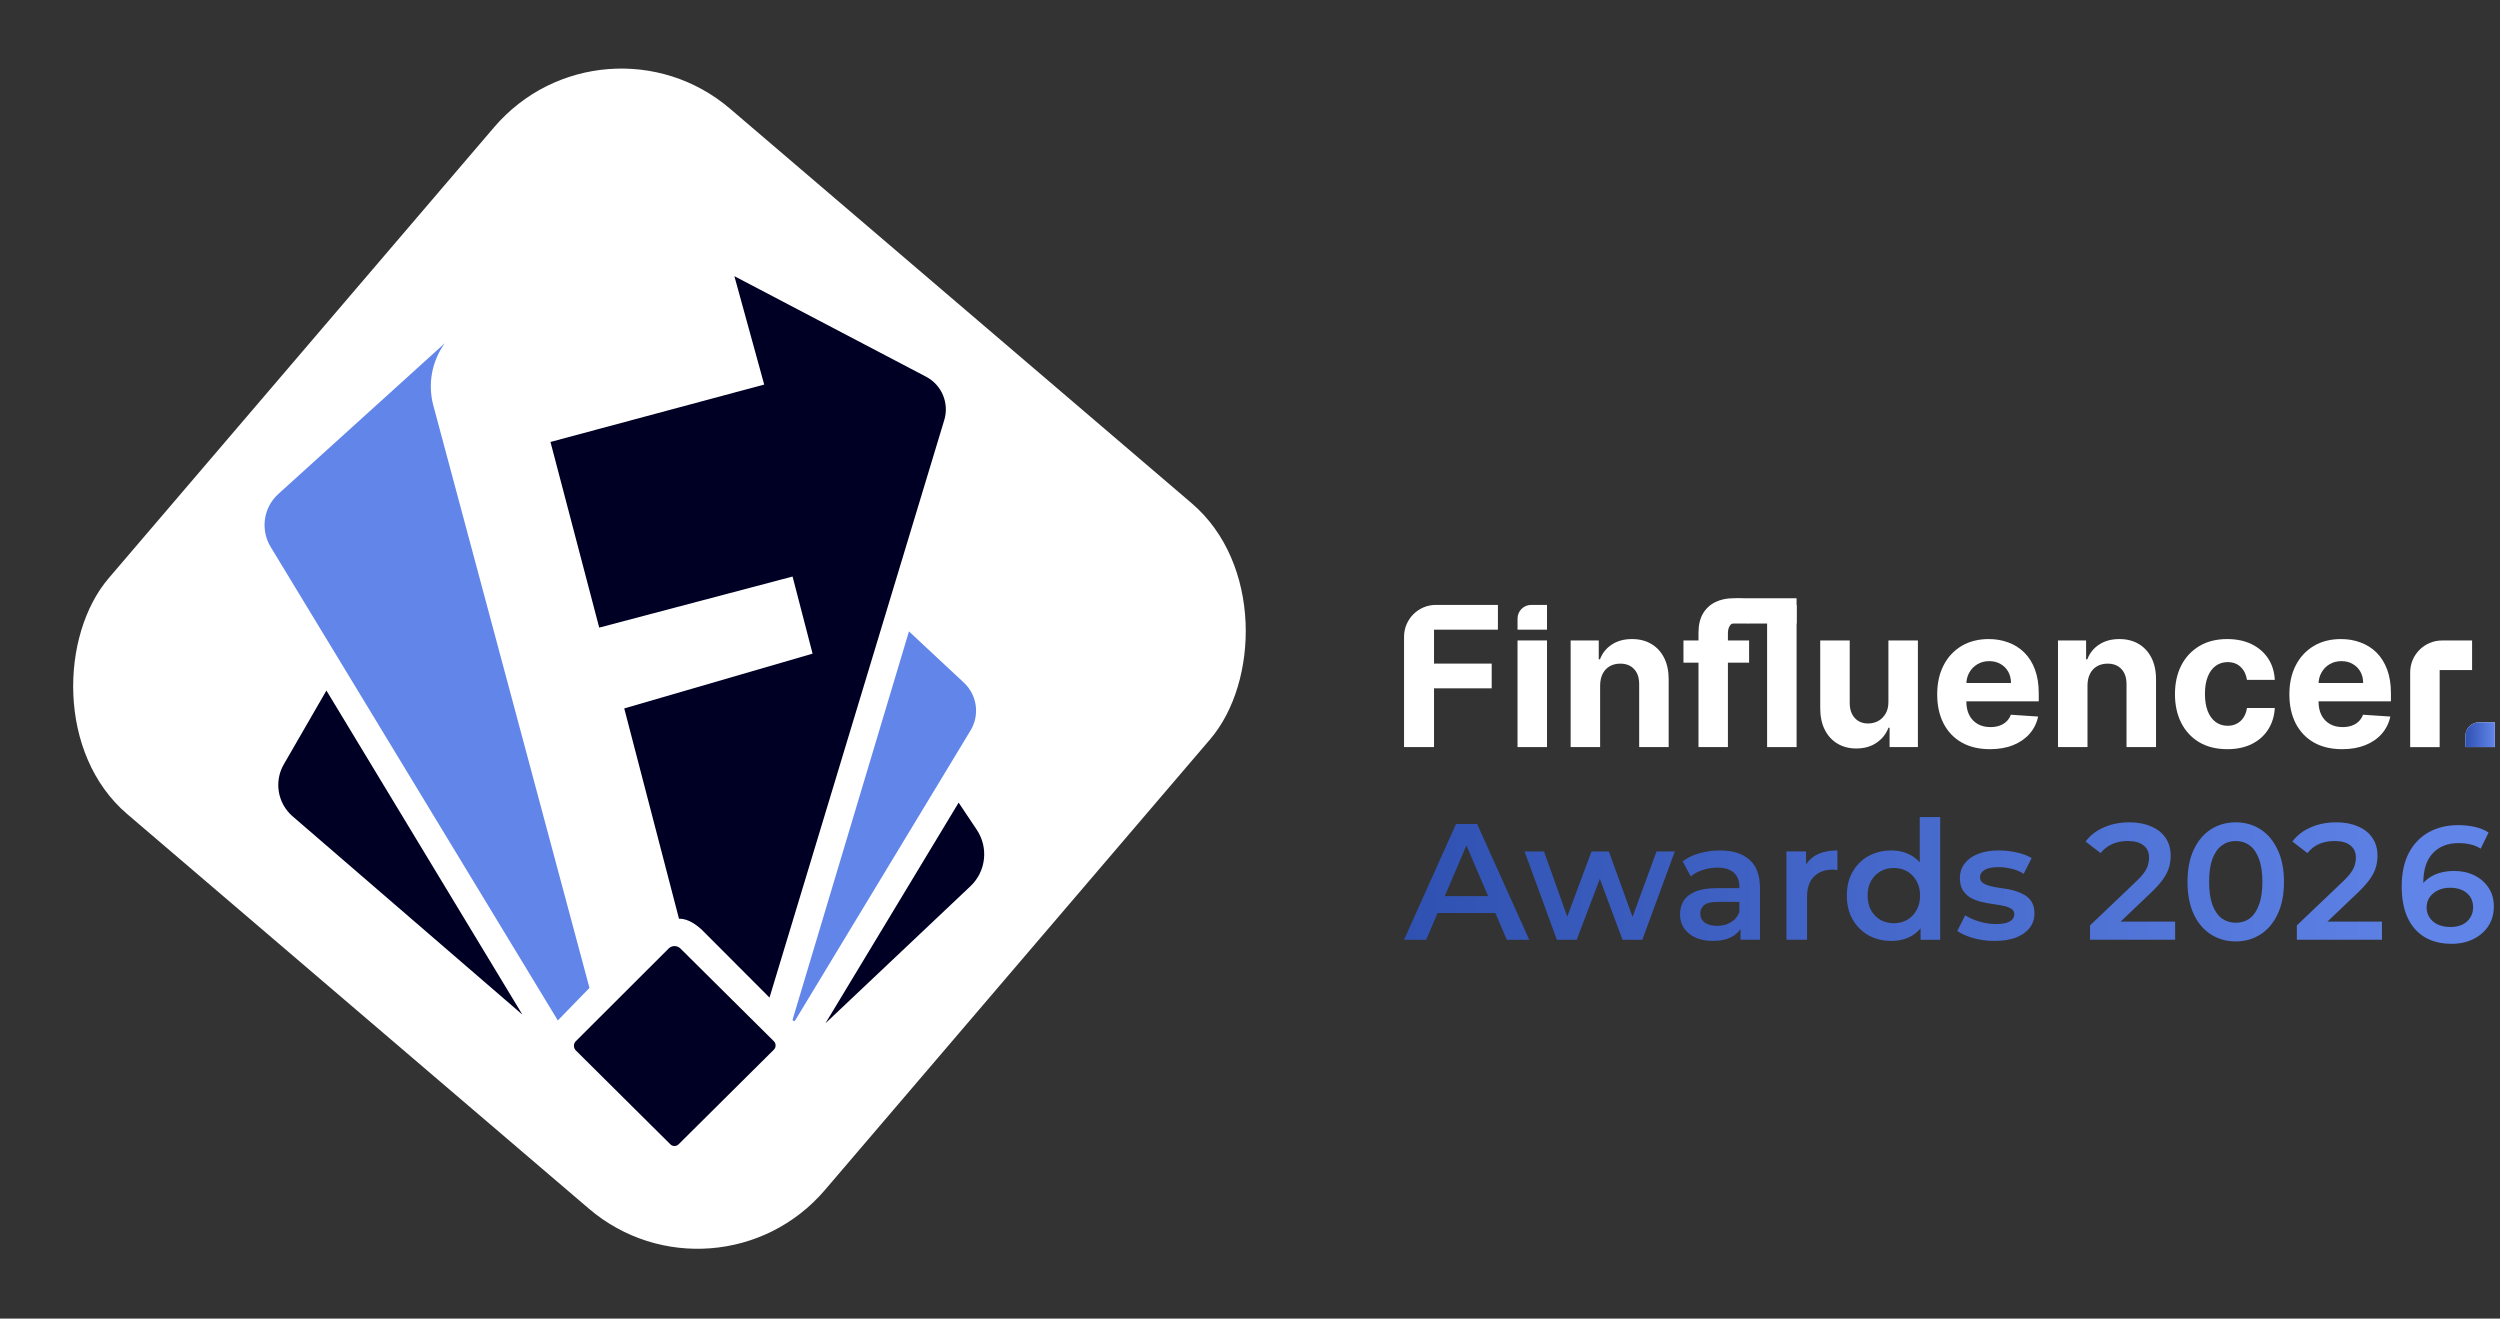
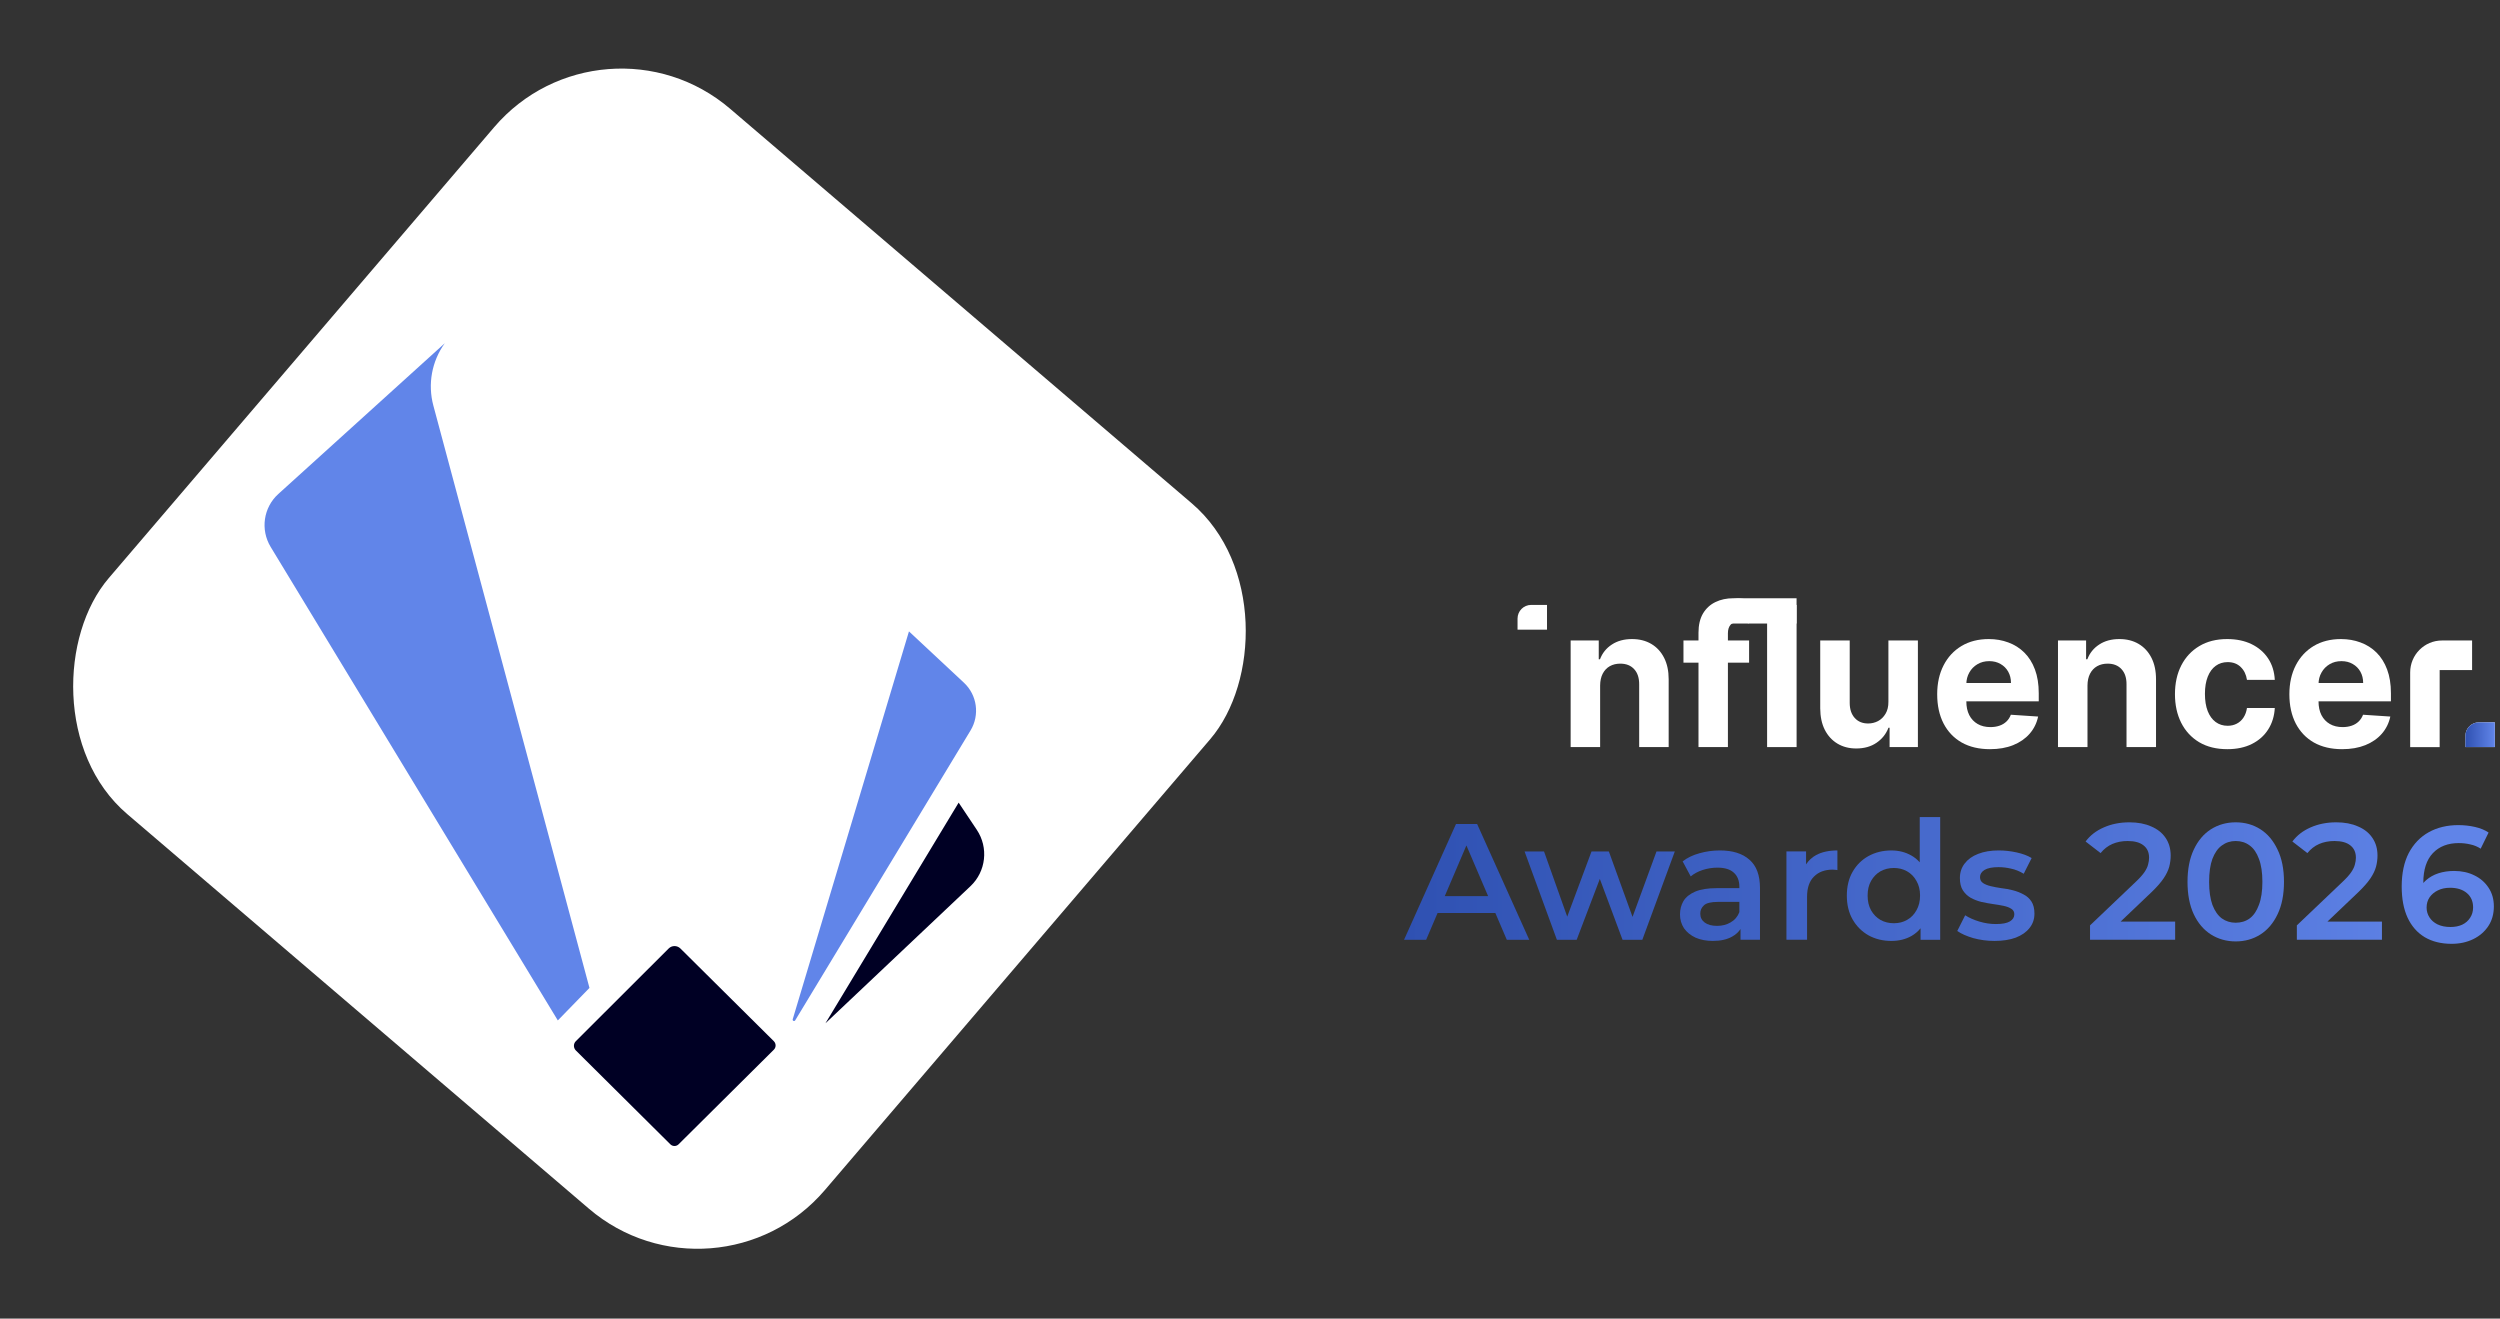
<svg xmlns="http://www.w3.org/2000/svg" width="1221" height="644" viewBox="0 0 1221 644" fill="none">
  <rect x="0" y="0" width="1221" height="644" fill="#333333" stroke="none" />
  <rect x="294.439" width="460.055" height="453.18" rx="81.718" transform="rotate(40.52 294.439 0)" fill="white" />
-   <path d="M159.423 337.257L138.603 373.319C133.771 381.704 135.583 392.363 142.902 398.687L255.138 495.539L159.423 337.257Z" fill="#000024" />
  <path d="M217.229 167.638L135.939 241.254C128.655 247.862 127.092 258.663 132.173 267.084L272.44 498.377L287.895 482.495L211.651 198.086C208.844 187.605 210.869 176.449 217.229 167.638Z" fill="#6185E9" />
-   <path d="M268.852 215.852L292.656 306.522L387.091 281.58L396.862 319.241L304.878 345.994L331.631 448.744C331.631 448.744 336.605 447.927 343.533 454.855C350.461 461.783 375.829 487.222 375.829 487.222L461.169 205.193C463.691 196.915 459.961 187.997 452.287 183.982L358.668 134.881L373.235 187.819L268.852 215.852Z" fill="#000024" />
  <path d="M387.164 497.807L443.939 308.367L470.799 333.451C477.23 339.455 478.58 349.19 474.032 356.722L388.372 498.34C387.946 499.015 386.951 498.553 387.164 497.807Z" fill="#6185E9" />
  <path d="M468.206 392.006L403.152 499.765L473.961 432.829C481.6 425.616 482.879 413.963 477.052 405.258L468.206 392.006Z" fill="#000024" />
  <path d="M326.585 463.238L281.251 508.502C279.972 509.745 280.007 511.806 281.251 513.049L327.403 558.882C328.504 559.983 330.316 559.983 331.417 558.882L377.925 512.694C379.097 511.557 379.097 509.674 377.925 508.502L332.27 463.202C330.671 461.675 328.149 461.675 326.585 463.238Z" fill="#000024" />
  <path d="M1143.9 365.898C1138.55 365.898 1133.96 364.812 1130.1 362.643C1126.27 360.45 1123.32 357.353 1121.24 353.351C1119.17 349.327 1118.13 344.569 1118.13 339.075C1118.13 333.719 1119.17 329.017 1121.24 324.969C1123.32 320.923 1126.24 317.77 1130 315.509C1133.79 313.248 1138.23 312.119 1143.32 312.119C1146.75 312.119 1149.94 312.672 1152.89 313.78C1155.86 314.865 1158.46 316.504 1160.67 318.697C1162.9 320.889 1164.63 323.648 1165.87 326.97C1167.11 330.271 1167.73 334.137 1167.73 338.567V342.534H1123.88V333.582H1154.17C1154.17 331.503 1153.72 329.66 1152.82 328.056C1151.92 326.451 1150.67 325.196 1149.07 324.291C1147.49 323.365 1145.65 322.901 1143.56 322.901C1141.37 322.901 1139.43 323.41 1137.74 324.427C1136.07 325.422 1134.77 326.767 1133.82 328.463C1132.87 330.135 1132.39 332.001 1132.37 334.057V342.569C1132.37 345.146 1132.84 347.372 1133.79 349.248C1134.76 351.125 1136.12 352.572 1137.88 353.588C1139.64 354.606 1141.72 355.114 1144.13 355.114C1145.73 355.114 1147.2 354.889 1148.53 354.436C1149.86 353.985 1151 353.306 1151.94 352.402C1152.89 351.498 1153.61 350.39 1154.11 349.078L1167.43 349.961C1166.75 353.17 1165.36 355.973 1163.27 358.37C1161.2 360.744 1158.51 362.597 1155.22 363.931C1151.95 365.242 1148.18 365.898 1143.9 365.898Z" fill="white" />
  <path d="M1087.81 365.898C1082.49 365.898 1077.92 364.768 1074.09 362.507C1070.28 360.223 1067.35 357.059 1065.3 353.012C1063.27 348.966 1062.25 344.309 1062.25 339.042C1062.25 333.707 1063.28 329.028 1065.33 325.004C1067.4 320.958 1070.35 317.804 1074.15 315.543C1077.96 313.261 1082.49 312.119 1087.75 312.119C1092.28 312.119 1096.24 312.943 1099.65 314.594C1103.05 316.245 1105.74 318.562 1107.73 321.545C1109.71 324.529 1110.8 328.033 1111.01 332.057H1097.42C1097.03 329.457 1096.02 327.366 1094.37 325.784C1092.75 324.179 1090.62 323.376 1087.98 323.376C1085.75 323.376 1083.8 323.986 1082.13 325.207C1080.49 326.405 1079.2 328.158 1078.28 330.464C1077.36 332.769 1076.89 335.561 1076.89 338.839C1076.89 342.161 1077.34 344.988 1078.25 347.316C1079.17 349.644 1080.47 351.419 1082.13 352.64C1083.8 353.86 1085.75 354.471 1087.98 354.471C1089.63 354.471 1091.1 354.131 1092.41 353.453C1093.74 352.775 1094.83 351.792 1095.69 350.503C1096.57 349.192 1097.15 347.621 1097.42 345.79H1111.01C1110.78 349.769 1109.7 353.272 1107.76 356.302C1105.85 359.308 1103.2 361.659 1099.82 363.355C1096.44 365.05 1092.43 365.898 1087.81 365.898Z" fill="white" />
  <path d="M1019.53 334.769V364.881H1005.12V312.797H1018.85V321.986H1019.46C1020.61 318.957 1022.53 316.561 1025.24 314.798C1027.94 313.012 1031.22 312.119 1035.08 312.119C1038.69 312.119 1041.83 312.91 1044.51 314.492C1047.19 316.075 1049.28 318.335 1050.77 321.274C1052.25 324.19 1053 327.672 1053 331.718V364.881H1038.59V334.295C1038.62 331.107 1037.81 328.62 1036.16 326.835C1034.52 325.026 1032.25 324.123 1029.37 324.123C1027.43 324.123 1025.71 324.541 1024.23 325.377C1022.76 326.213 1021.61 327.434 1020.78 329.039C1019.97 330.621 1019.55 332.531 1019.53 334.769Z" fill="white" />
  <path d="M971.889 365.898C966.547 365.898 961.948 364.812 958.094 362.643C954.262 360.45 951.309 357.353 949.235 353.352C947.162 349.328 946.125 344.569 946.125 339.076C946.125 333.719 947.162 329.017 949.235 324.97C951.309 320.923 954.228 317.77 957.992 315.51C961.78 313.248 966.219 312.119 971.313 312.119C974.739 312.119 977.929 312.672 980.881 313.78C983.857 314.865 986.449 316.504 988.658 318.697C990.89 320.89 992.625 323.648 993.865 326.97C995.104 330.271 995.724 334.137 995.724 338.567V342.534H951.873V333.583H982.167C982.167 331.503 981.716 329.66 980.814 328.056C979.913 326.451 978.662 325.196 977.062 324.291C975.484 323.365 973.647 322.902 971.55 322.902C969.364 322.902 967.425 323.41 965.735 324.428C964.067 325.422 962.76 326.767 961.813 328.463C960.866 330.135 960.382 332.001 960.359 334.057V342.569C960.359 345.146 960.833 347.373 961.779 349.248C962.748 351.125 964.112 352.572 965.87 353.589C967.629 354.606 969.713 355.115 972.125 355.115C973.725 355.115 975.191 354.889 976.52 354.436C977.85 353.985 978.988 353.306 979.935 352.402C980.881 351.498 981.603 350.39 982.098 349.079L995.42 349.961C994.744 353.171 993.357 355.974 991.261 358.37C989.188 360.744 986.506 362.597 983.215 363.931C979.946 365.243 976.171 365.898 971.889 365.898Z" fill="white" />
  <path d="M922.298 342.702V312.795H936.702V364.878H922.873V355.418H922.333C921.16 358.47 919.21 360.923 916.483 362.776C913.778 364.63 910.477 365.557 906.577 365.557C903.106 365.557 900.051 364.766 897.414 363.184C894.778 361.601 892.715 359.352 891.227 356.435C889.762 353.519 889.018 350.027 888.996 345.957V312.795H903.398V343.38C903.422 346.455 904.244 348.885 905.867 350.671C907.49 352.457 909.665 353.35 912.392 353.35C914.128 353.35 915.75 352.954 917.261 352.163C918.771 351.349 919.988 350.151 920.912 348.568C921.859 346.986 922.321 345.031 922.298 342.702Z" fill="white" />
  <path d="M877.458 295.436V364.881H863.055V295.436H877.458Z" fill="white" />
  <path d="M854.257 312.796V323.647H822.205V312.796H854.257ZM829.541 364.88V309.032C829.541 305.257 830.274 302.126 831.74 299.639C833.227 297.153 835.255 295.288 837.825 294.045C840.395 292.801 843.314 292.18 846.581 292.18C848.791 292.18 850.808 292.349 852.634 292.688C854.482 293.028 855.857 293.333 856.759 293.604L854.19 304.454C853.625 304.274 852.927 304.105 852.093 303.946C851.282 303.788 850.447 303.709 849.591 303.709C847.472 303.709 845.996 304.206 845.162 305.2C844.327 306.172 843.911 307.541 843.911 309.304V364.88H829.541Z" fill="white" />
  <path d="M781.504 334.769V364.88H767.102V312.797H780.828V321.985H781.437C782.586 318.957 784.514 316.561 787.218 314.798C789.923 313.011 793.203 312.119 797.057 312.119C800.663 312.119 803.808 312.91 806.49 314.492C809.172 316.075 811.257 318.335 812.745 321.274C814.232 324.19 814.977 327.672 814.977 331.718V364.88H800.573V334.295C800.596 331.107 799.785 328.62 798.139 326.835C796.494 325.026 794.229 324.122 791.343 324.122C789.405 324.122 787.692 324.54 786.204 325.377C784.739 326.213 783.59 327.434 782.756 329.039C781.944 330.621 781.527 332.531 781.504 334.769Z" fill="white" />
-   <path d="M741.16 364.878V312.795H755.563V364.878H741.16Z" fill="white" />
-   <path d="M685.738 364.881V311.019C685.738 302.413 692.695 295.436 701.276 295.436H731.584V307.542H700.378V324.089H728.542V336.194H700.378V364.881H685.738Z" fill="white" />
  <path d="M741.168 302.114C741.168 298.426 744.149 295.436 747.827 295.436H755.557V307.538H741.168V302.114Z" fill="white" />
  <path d="M1204.08 359.456C1204.08 355.767 1207.06 352.778 1210.74 352.778H1218.47V364.88H1204.08V359.456Z" fill="white" />
  <path d="M1204.08 359.456C1204.08 355.767 1207.06 352.778 1210.74 352.778H1218.47V364.88H1204.08V359.456Z" fill="url(#paint0_linear_1173_1626)" />
  <path d="M840.381 301.085C840.381 296.166 844.356 292.18 849.26 292.18H877.445V304.527H840.381V301.085Z" fill="white" />
  <path d="M1192.67 312.815C1184.09 312.815 1177.13 319.792 1177.13 328.399V364.885H1191.53V327.258H1207.37V312.815H1192.67Z" fill="white" />
  <path fill-rule="evenodd" clip-rule="evenodd" d="M912.546 456.805C915.876 458.637 919.608 459.552 923.743 459.552C927.449 459.552 930.725 458.744 933.571 457.129C935.267 456.166 936.744 454.915 938.001 453.379V458.987H947.587V399.041H937.599V421.151C936.383 419.773 934.988 418.65 933.41 417.784C930.563 416.168 927.342 415.36 923.743 415.36C919.608 415.36 915.876 416.276 912.546 418.108C909.27 419.939 906.693 422.497 904.813 425.783C902.934 429.068 901.994 432.945 901.994 437.415C901.994 441.886 902.934 445.764 904.813 449.049C906.693 452.335 909.27 454.92 912.546 456.805ZM931.395 449.291C929.516 450.369 927.368 450.907 924.952 450.907C922.535 450.907 920.36 450.369 918.427 449.291C916.547 448.214 915.017 446.652 913.835 444.606C912.707 442.559 912.144 440.163 912.144 437.415C912.144 434.615 912.707 432.218 913.835 430.226C915.017 428.179 916.547 426.617 918.427 425.54C920.36 424.463 922.535 423.924 924.952 423.924C927.368 423.924 929.516 424.463 931.395 425.54C933.329 426.617 934.86 428.179 935.987 430.226C937.169 432.218 937.76 434.615 937.76 437.415C937.76 440.163 937.169 442.559 935.987 444.606C934.86 446.652 933.329 448.214 931.395 449.291Z" fill="url(#paint1_linear_1173_1626)" />
  <path d="M1020.77 451.953V458.981H1062.34V450.095H1035.72L1050.82 435.714C1053.4 433.237 1055.36 431.001 1056.7 429.009C1058.04 427.015 1058.96 425.13 1059.44 423.353C1059.92 421.522 1060.16 419.691 1060.16 417.86C1060.16 414.521 1059.33 411.639 1057.67 409.215C1056.05 406.791 1053.72 404.933 1050.66 403.641C1047.65 402.294 1044.11 401.621 1040.02 401.621C1035.41 401.621 1031.22 402.455 1027.46 404.125C1023.75 405.741 1020.8 408.03 1018.6 410.992L1025.93 416.648C1027.54 414.655 1029.45 413.174 1031.65 412.204C1033.9 411.235 1036.4 410.75 1039.14 410.75C1042.58 410.75 1045.18 411.477 1046.95 412.932C1048.72 414.331 1049.61 416.325 1049.61 418.91C1049.61 419.933 1049.45 421.037 1049.13 422.222C1048.86 423.353 1048.27 424.592 1047.36 425.938C1046.44 427.285 1045.05 428.847 1043.17 430.625L1020.77 451.953Z" fill="url(#paint2_linear_1173_1626)" />
  <path fill-rule="evenodd" clip-rule="evenodd" d="M1091.9 459.789C1087.45 459.789 1083.42 458.658 1079.82 456.396C1076.28 454.133 1073.48 450.849 1071.44 446.539C1069.4 442.177 1068.38 436.899 1068.38 430.705C1068.38 424.511 1069.4 419.26 1071.44 414.951C1073.48 410.589 1076.28 407.276 1079.82 405.014C1083.42 402.752 1087.45 401.621 1091.9 401.621C1096.41 401.621 1100.44 402.752 1103.99 405.014C1107.53 407.276 1110.32 410.589 1112.36 414.951C1114.46 419.26 1115.5 424.511 1115.5 430.705C1115.5 436.899 1114.46 442.177 1112.36 446.539C1110.32 450.849 1107.53 454.133 1103.99 456.396C1100.44 458.658 1096.41 459.789 1091.9 459.789ZM1091.9 450.66C1094.53 450.66 1096.82 449.96 1098.75 448.559C1100.68 447.105 1102.19 444.897 1103.26 441.935C1104.39 438.973 1104.95 435.229 1104.95 430.705C1104.95 426.127 1104.39 422.384 1103.26 419.475C1102.19 416.513 1100.68 414.331 1098.75 412.932C1096.82 411.477 1094.53 410.75 1091.9 410.75C1089.38 410.75 1087.12 411.477 1085.14 412.932C1083.2 414.331 1081.67 416.513 1080.54 419.475C1079.47 422.384 1078.93 426.127 1078.93 430.705C1078.93 435.229 1079.47 438.973 1080.54 441.935C1081.67 444.897 1083.2 447.105 1085.14 448.559C1087.12 449.96 1089.38 450.66 1091.9 450.66Z" fill="url(#paint3_linear_1173_1626)" />
  <path d="M1121.78 451.953V458.981H1163.34V450.095H1136.73L1151.83 435.714C1154.4 433.237 1156.36 431.001 1157.71 429.009C1159.05 427.015 1159.96 425.13 1160.44 423.353C1160.93 421.522 1161.17 419.691 1161.17 417.86C1161.17 414.521 1160.34 411.639 1158.67 409.215C1157.06 406.791 1154.73 404.933 1151.66 403.641C1148.66 402.294 1145.11 401.621 1141.03 401.621C1136.41 401.621 1132.22 402.455 1128.46 404.125C1124.76 405.741 1121.81 408.03 1119.6 410.992L1126.93 416.648C1128.55 414.655 1130.45 413.174 1132.65 412.204C1134.91 411.235 1137.41 410.75 1140.15 410.75C1143.58 410.75 1146.19 411.477 1147.96 412.932C1149.73 414.331 1150.62 416.325 1150.62 418.91C1150.62 419.933 1150.46 421.037 1150.13 422.222C1149.86 423.353 1149.27 424.592 1148.36 425.938C1147.45 427.285 1146.05 428.847 1144.17 430.625L1121.78 451.953Z" fill="url(#paint4_linear_1173_1626)" />
  <path d="M974.129 459.546C970.531 459.546 967.067 459.088 963.737 458.172C960.462 457.203 957.857 456.045 955.924 454.698L959.791 447.023C961.724 448.262 964.033 449.286 966.718 450.093C969.403 450.901 972.088 451.305 974.773 451.305C977.942 451.305 980.224 450.874 981.621 450.012C983.07 449.15 983.795 447.993 983.795 446.538C983.795 445.354 983.313 444.465 982.345 443.872C981.379 443.226 980.117 442.742 978.56 442.418C977.002 442.095 975.257 441.799 973.324 441.529C971.444 441.26 969.537 440.91 967.604 440.479C965.725 439.995 964.006 439.322 962.449 438.46C960.891 437.544 959.63 436.332 958.662 434.824C957.696 433.316 957.213 431.323 957.213 428.845C957.213 426.099 957.992 423.729 959.548 421.736C961.106 419.69 963.281 418.128 966.074 417.05C968.92 415.919 972.277 415.354 976.143 415.354C979.043 415.354 981.97 415.677 984.924 416.324C987.877 416.969 990.32 417.885 992.253 419.07L988.387 426.745C986.346 425.506 984.279 424.671 982.184 424.241C980.144 423.756 978.103 423.514 976.062 423.514C973.001 423.514 970.719 423.972 969.215 424.887C967.765 425.803 967.04 426.96 967.04 428.361C967.04 429.653 967.524 430.623 968.49 431.269C969.457 431.916 970.719 432.428 972.277 432.804C973.833 433.181 975.552 433.505 977.432 433.774C979.365 433.989 981.271 434.339 983.151 434.824C985.031 435.309 986.749 435.982 988.307 436.844C989.917 437.652 991.206 438.809 992.173 440.318C993.139 441.826 993.623 443.792 993.623 446.215C993.623 448.908 992.818 451.251 991.206 453.244C989.649 455.237 987.42 456.798 984.52 457.93C981.621 459.007 978.156 459.546 974.129 459.546Z" fill="url(#paint5_linear_1173_1626)" />
  <path d="M872.498 458.98V415.839H882.084V422.152C883.319 420.251 884.957 418.739 886.997 417.616C889.791 416.108 893.254 415.354 897.39 415.354V424.968C896.959 424.86 896.557 424.807 896.181 424.807C895.805 424.753 895.429 424.725 895.053 424.725C891.24 424.725 888.206 425.857 885.951 428.118C883.695 430.327 882.567 433.639 882.567 438.055V458.98H872.498Z" fill="url(#paint6_linear_1173_1626)" />
  <path fill-rule="evenodd" clip-rule="evenodd" d="M850.071 453.745V458.98H859.576V433.693C859.576 427.446 857.858 422.84 854.421 419.878C851.037 416.862 846.231 415.354 840.002 415.354C836.565 415.354 833.235 415.812 830.013 416.727C826.844 417.589 824.106 418.909 821.796 420.686L825.744 428.037C827.355 426.691 829.315 425.641 831.624 424.887C833.987 424.133 836.377 423.756 838.793 423.756C842.392 423.756 845.076 424.59 846.849 426.26C848.621 427.876 849.507 430.165 849.507 433.127V433.774H838.391C834.041 433.774 830.55 434.339 827.918 435.47C825.287 436.602 823.381 438.136 822.199 440.076C821.071 442.014 820.508 444.196 820.508 446.619C820.508 449.096 821.152 451.332 822.441 453.324C823.784 455.264 825.663 456.798 828.08 457.93C830.497 459.007 833.316 459.546 836.538 459.546C840.35 459.546 843.492 458.845 845.963 457.445C847.701 456.48 849.071 455.246 850.071 453.745ZM849.507 445.488C848.647 447.697 847.224 449.366 845.237 450.497C843.304 451.628 841.102 452.194 838.632 452.194C836.054 452.194 834.041 451.655 832.591 450.578C831.14 449.501 830.415 448.046 830.415 446.215C830.415 444.6 831.006 443.253 832.188 442.176C833.369 441.045 835.679 440.479 839.116 440.479H849.507V445.488Z" fill="url(#paint7_linear_1173_1626)" />
  <path d="M760.386 458.985L744.598 415.843H754.103L765.433 447.7L777.302 415.843H785.76L797.333 447.811L809.04 415.843H817.982L802.113 458.985H792.446L781.356 429.253L770.053 458.985H760.386Z" fill="url(#paint8_linear_1173_1626)" />
  <path fill-rule="evenodd" clip-rule="evenodd" d="M711.113 402.434L685.738 458.986H696.532L702.116 445.898H730.319L735.923 458.986H746.878L721.423 402.434H711.113ZM716.191 412.908L726.79 437.658H705.632L716.191 412.908Z" fill="url(#paint9_linear_1173_1626)" />
  <path d="M1197.39 460.962C1192.29 460.962 1187.92 459.888 1184.27 457.741C1180.61 455.54 1177.82 452.373 1175.89 448.24C1173.96 444.106 1172.99 439.006 1172.99 432.94C1172.99 426.499 1174.15 421.05 1176.45 416.595C1178.82 412.139 1182.06 408.757 1186.2 406.449C1190.38 404.141 1195.19 402.986 1200.61 402.986C1203.46 402.986 1206.17 403.282 1208.74 403.872C1211.37 404.463 1213.6 405.375 1215.43 406.61L1211.56 414.501C1210.01 413.481 1208.31 412.783 1206.49 412.407C1204.72 411.978 1202.84 411.763 1200.85 411.763C1195.54 411.763 1191.32 413.401 1188.21 416.675C1185.1 419.95 1183.54 424.781 1183.54 431.169C1183.54 432.189 1183.57 433.397 1183.62 434.792C1183.67 436.134 1183.86 437.503 1184.18 438.899L1180.96 435.356C1181.93 433.155 1183.25 431.33 1184.91 429.881C1186.63 428.378 1188.64 427.25 1190.95 426.499C1193.31 425.747 1195.86 425.371 1198.6 425.371C1202.3 425.371 1205.6 426.096 1208.5 427.545C1211.4 428.941 1213.71 430.954 1215.43 433.585C1217.14 436.161 1218 439.194 1218 442.684C1218 446.388 1217.09 449.608 1215.27 452.346C1213.44 455.084 1210.97 457.204 1207.86 458.707C1204.74 460.21 1201.26 460.962 1197.39 460.962ZM1196.83 452.749C1198.97 452.749 1200.88 452.373 1202.54 451.621C1204.21 450.816 1205.5 449.689 1206.41 448.24C1207.37 446.79 1207.86 445.099 1207.86 443.167C1207.86 440.214 1206.84 437.879 1204.8 436.161C1202.76 434.443 1200.02 433.585 1196.59 433.585C1194.33 433.585 1192.34 434.014 1190.63 434.873C1188.96 435.678 1187.62 436.805 1186.6 438.255C1185.63 439.704 1185.15 441.368 1185.15 443.247C1185.15 444.965 1185.61 446.549 1186.52 447.998C1187.43 449.447 1188.75 450.602 1190.47 451.46C1192.24 452.319 1194.36 452.749 1196.83 452.749Z" fill="#6084E8" />
  <defs>
    <linearGradient id="paint0_linear_1173_1626" x1="1218.47" y1="358.829" x2="1204.08" y2="358.829" gradientUnits="userSpaceOnUse">
      <stop stop-color="#6185E9" />
      <stop offset="1" stop-color="#2F51B2" />
    </linearGradient>
    <linearGradient id="paint1_linear_1173_1626" x1="1218.47" y1="429.418" x2="685.74" y2="429.418" gradientUnits="userSpaceOnUse">
      <stop stop-color="#6185E9" />
      <stop offset="1" stop-color="#2F51B2" />
    </linearGradient>
    <linearGradient id="paint2_linear_1173_1626" x1="1218.47" y1="429.412" x2="685.739" y2="429.412" gradientUnits="userSpaceOnUse">
      <stop stop-color="#6185E9" />
      <stop offset="1" stop-color="#2F51B2" />
    </linearGradient>
    <linearGradient id="paint3_linear_1173_1626" x1="1218.47" y1="429.412" x2="685.738" y2="429.412" gradientUnits="userSpaceOnUse">
      <stop stop-color="#6185E9" />
      <stop offset="1" stop-color="#2F51B2" />
    </linearGradient>
    <linearGradient id="paint4_linear_1173_1626" x1="1218.47" y1="429.412" x2="685.739" y2="429.412" gradientUnits="userSpaceOnUse">
      <stop stop-color="#6185E9" />
      <stop offset="1" stop-color="#2F51B2" />
    </linearGradient>
    <linearGradient id="paint5_linear_1173_1626" x1="1218.47" y1="429.411" x2="685.738" y2="429.411" gradientUnits="userSpaceOnUse">
      <stop stop-color="#6185E9" />
      <stop offset="1" stop-color="#2F51B2" />
    </linearGradient>
    <linearGradient id="paint6_linear_1173_1626" x1="1218.47" y1="429.411" x2="685.739" y2="429.411" gradientUnits="userSpaceOnUse">
      <stop stop-color="#6185E9" />
      <stop offset="1" stop-color="#2F51B2" />
    </linearGradient>
    <linearGradient id="paint7_linear_1173_1626" x1="1218.47" y1="429.411" x2="685.74" y2="429.411" gradientUnits="userSpaceOnUse">
      <stop stop-color="#6185E9" />
      <stop offset="1" stop-color="#2F51B2" />
    </linearGradient>
    <linearGradient id="paint8_linear_1173_1626" x1="1218.47" y1="429.416" x2="685.739" y2="429.416" gradientUnits="userSpaceOnUse">
      <stop stop-color="#6185E9" />
      <stop offset="1" stop-color="#2F51B2" />
    </linearGradient>
    <linearGradient id="paint9_linear_1173_1626" x1="1218.47" y1="429.417" x2="685.738" y2="429.417" gradientUnits="userSpaceOnUse">
      <stop stop-color="#6185E9" />
      <stop offset="1" stop-color="#2F51B2" />
    </linearGradient>
  </defs>
</svg>